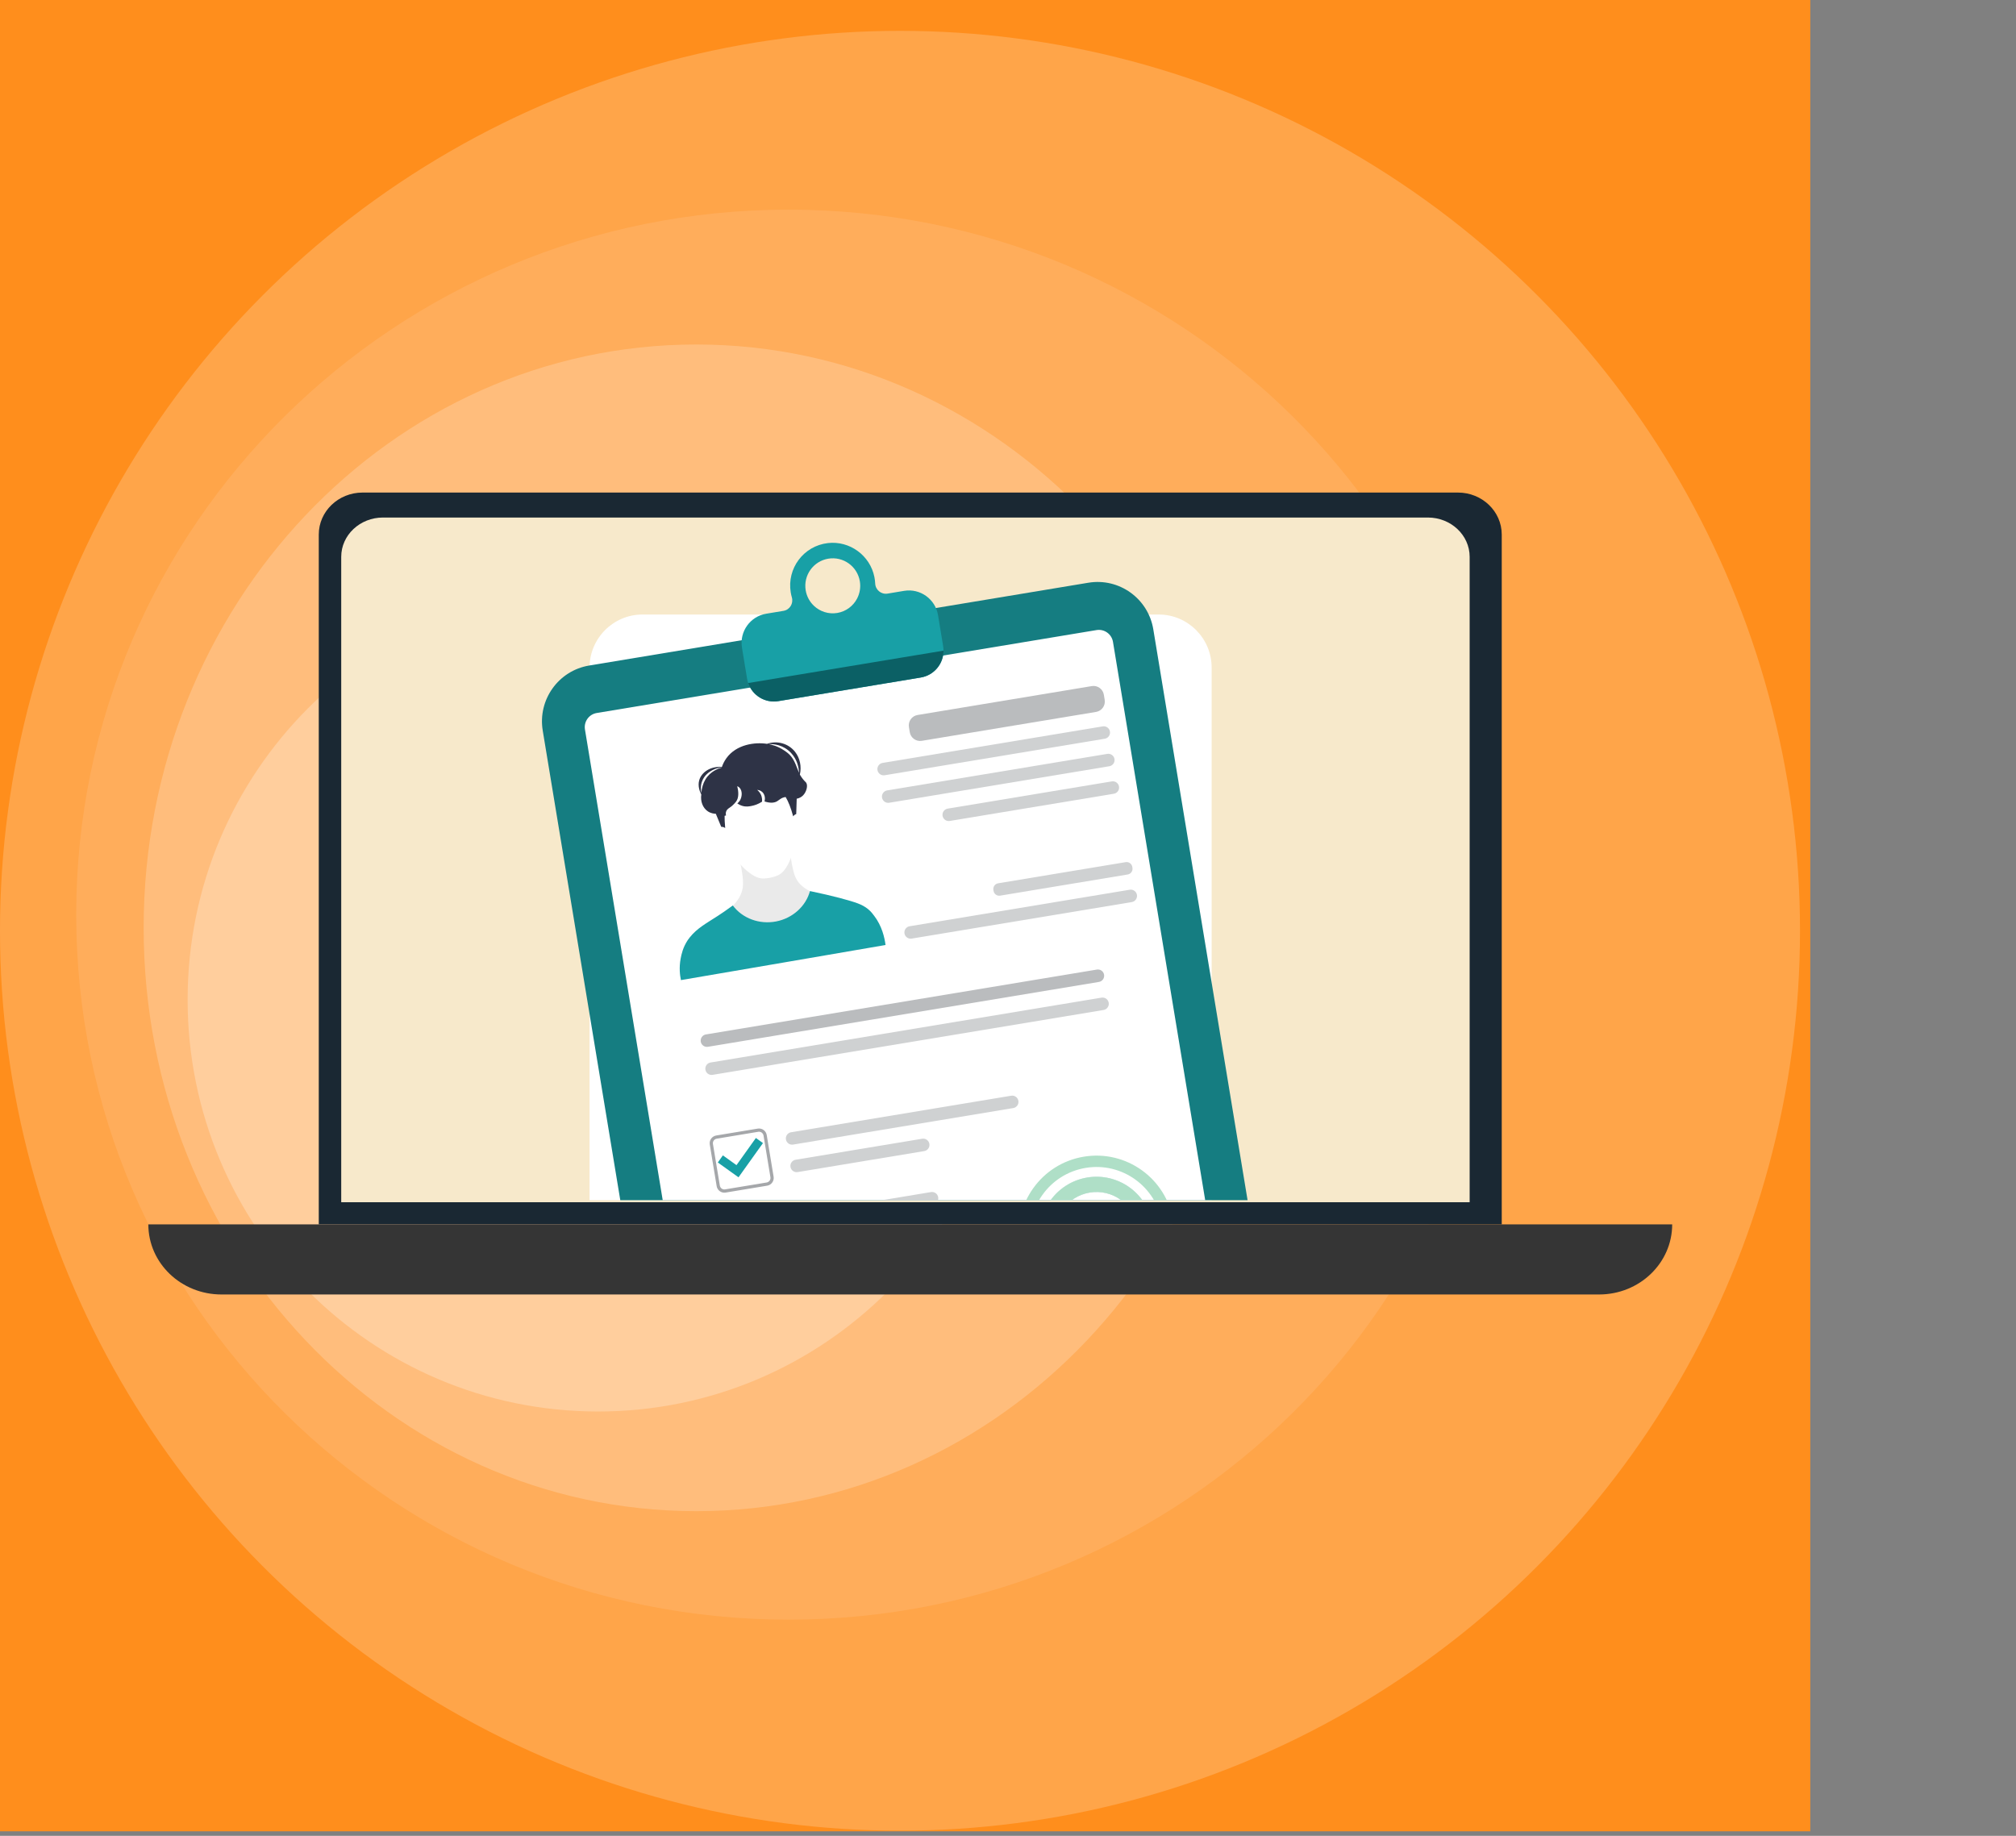
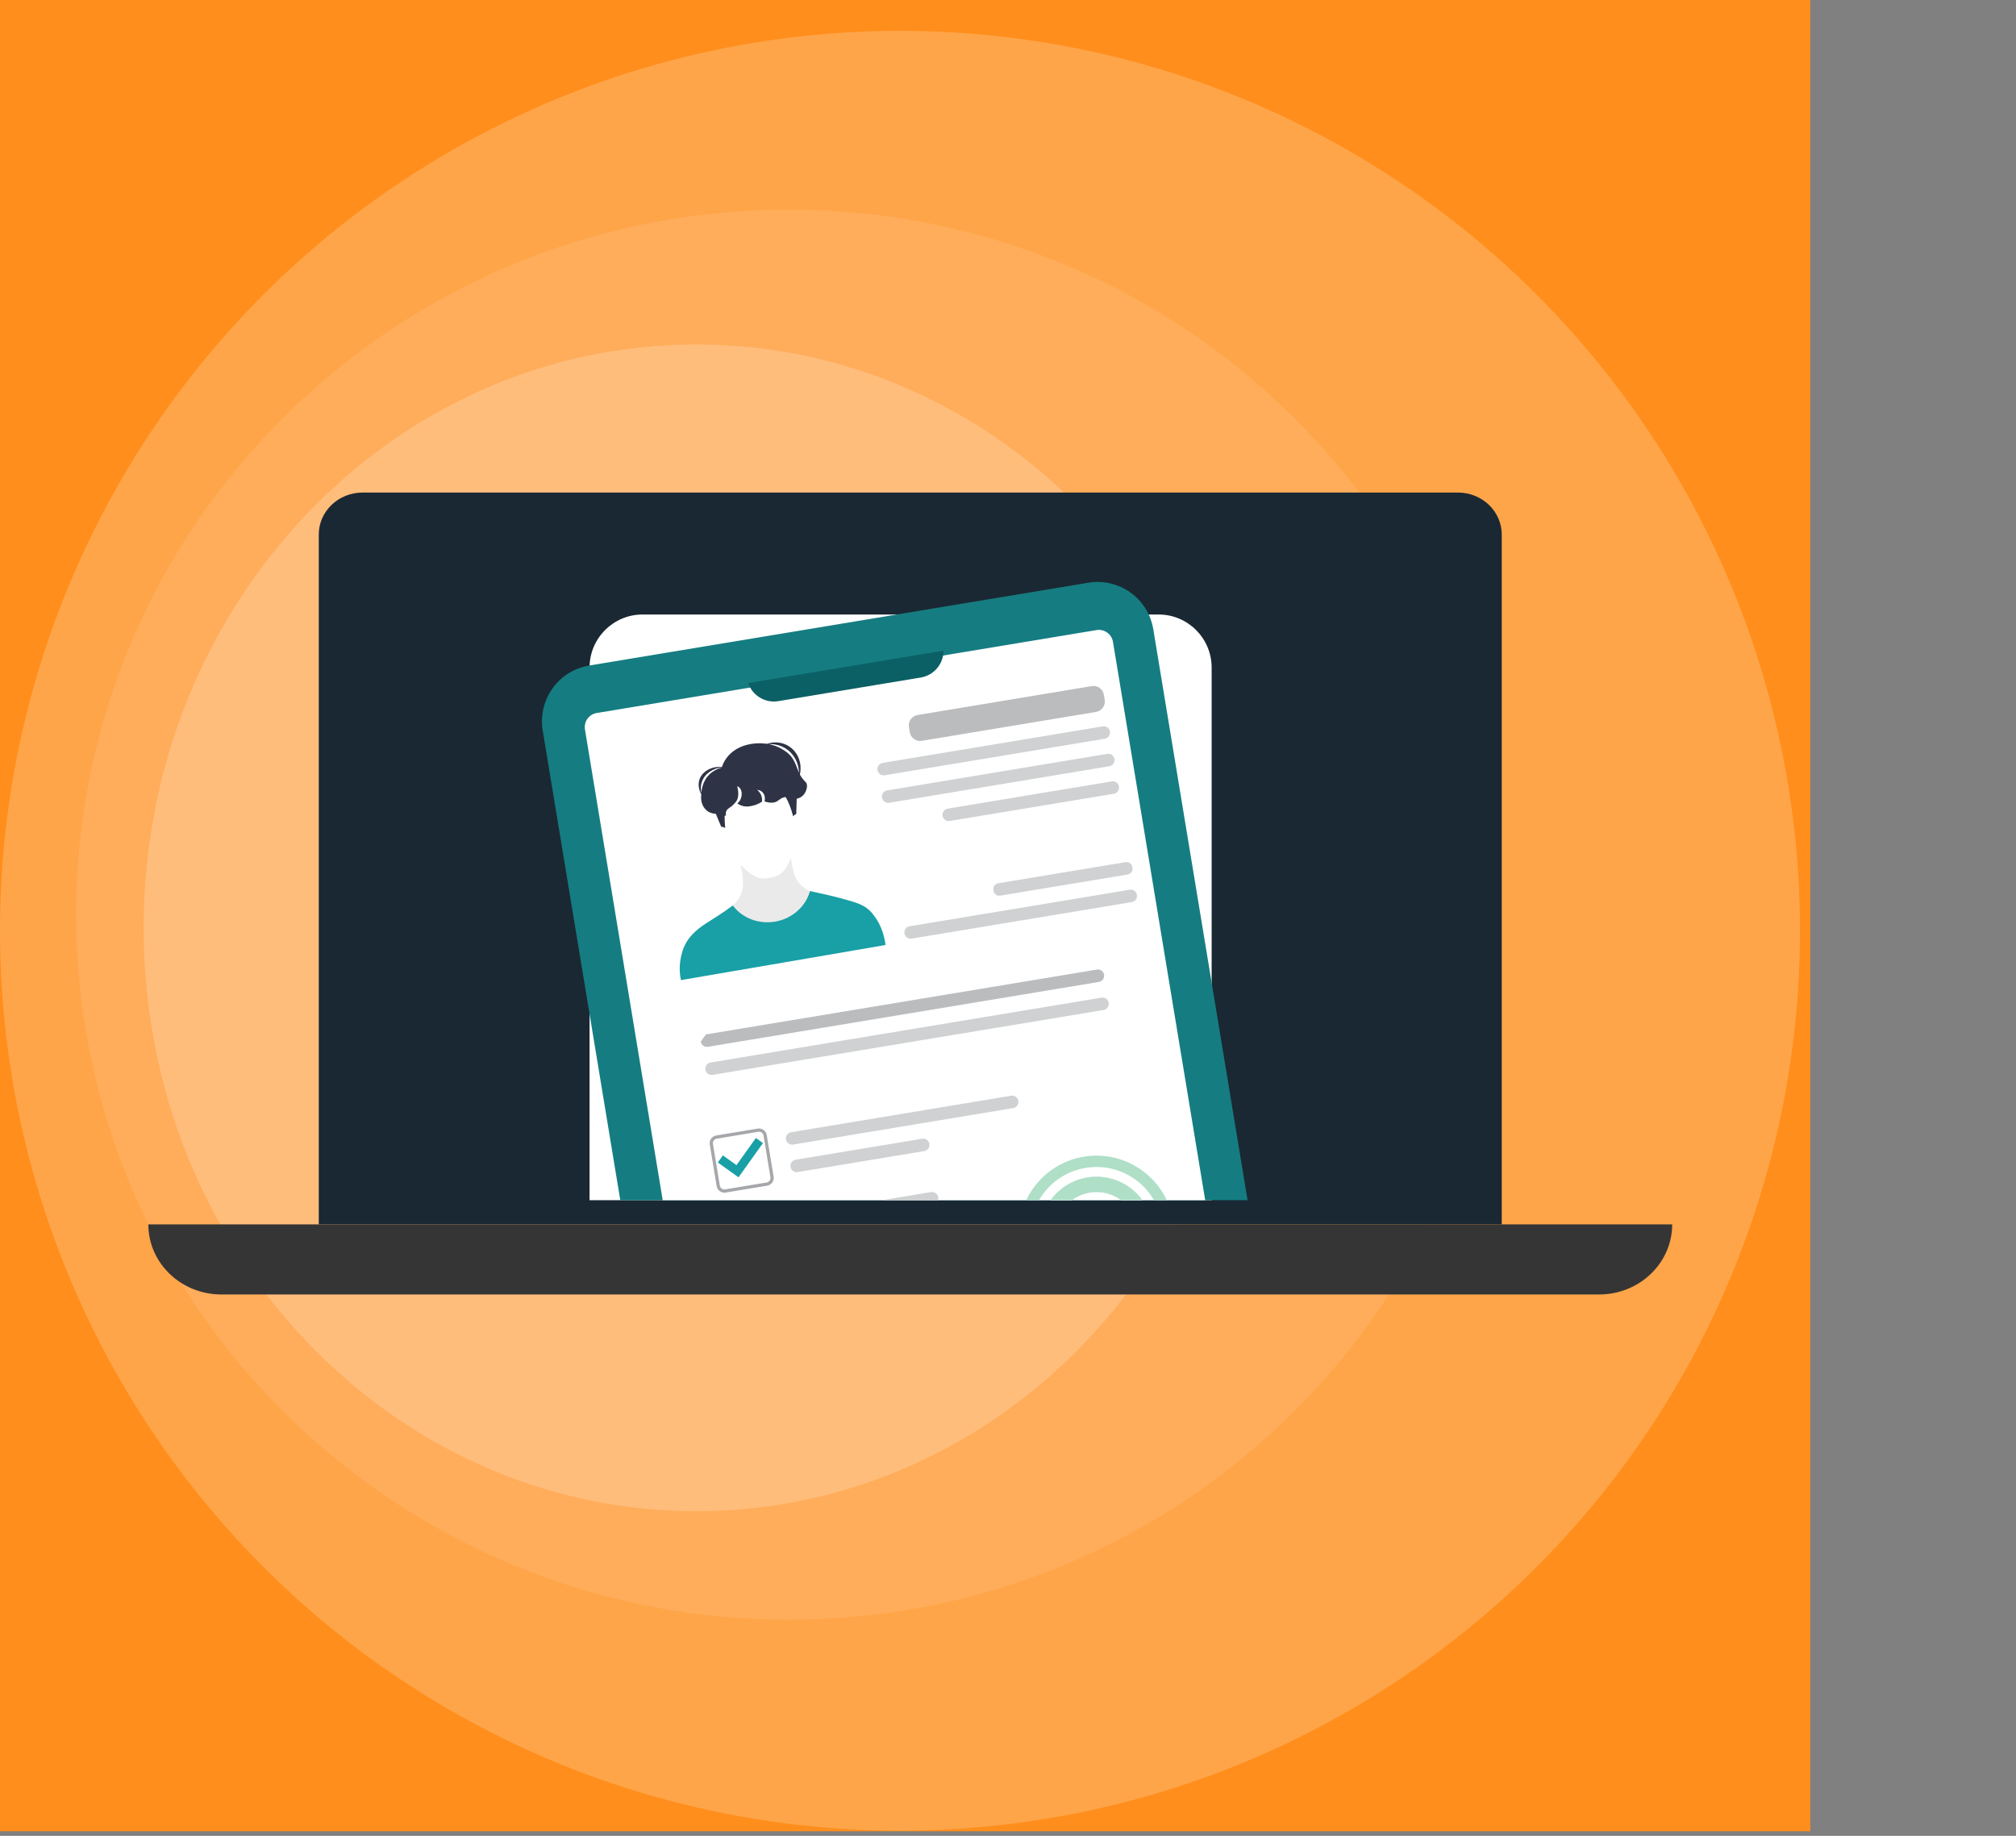
<svg xmlns="http://www.w3.org/2000/svg" width="392" height="357" viewBox="0 0 392 357" fill="none">
  <rect x="0" y="0" width="392" height="357" fill="#808080" stroke="none" />
  <rect width="352" height="356.122" fill="#FF8E1C" />
  <path opacity="0.5" d="M291.857 177.865C291.857 253.579 229.84 314.958 153.339 314.958C76.837 314.958 14.821 253.579 14.821 177.865C14.821 102.151 76.837 40.772 153.339 40.772C229.84 40.772 291.857 102.151 291.857 177.865Z" fill="white" fill-opacity="0.2" />
  <circle opacity="0.2" cx="175" cy="181" r="175" fill="white" />
  <path opacity="0.2" d="M242.834 180.43C242.834 243.079 194.726 293.866 135.383 293.866C76.039 293.866 27.932 243.079 27.932 180.43C27.932 117.781 76.039 66.993 135.383 66.993C194.726 66.993 242.834 117.781 242.834 180.43Z" fill="white" />
-   <path opacity="0.5" d="M196.091 194.396C196.091 238.628 160.361 274.485 116.287 274.485C72.212 274.485 36.482 238.628 36.482 194.396C36.482 150.163 72.212 114.306 116.287 114.306C160.361 114.306 196.091 150.163 196.091 194.396Z" fill="white" fill-opacity="0.5" />
  <path d="M292.006 238.096V103.952C292.006 99.443 288.192 95.784 283.492 95.784H70.497C65.796 95.784 61.983 99.443 61.983 103.952V238.1H292.002L292.006 238.096Z" fill="#1A2833" />
-   <path d="M285.765 233.786V108.282C285.765 104.063 282.127 100.64 277.643 100.64H74.471C69.987 100.64 66.349 104.063 66.349 108.282V233.79H285.761L285.765 233.786Z" fill="#F7E9CB" />
  <path d="M310.938 251.727H43.052C35.206 251.727 28.842 245.622 28.842 238.096H325.148C325.148 245.622 318.784 251.727 310.938 251.727Z" fill="#353535" />
  <g clip-path="url(#clip0_596_309)">
    <path d="M225.299 281.233H124.931C119.254 281.233 114.634 276.604 114.634 270.913V129.821C114.634 124.131 119.252 119.5 124.931 119.5H225.299C230.976 119.5 235.597 124.129 235.597 129.821V270.913C235.597 276.602 230.978 281.233 225.299 281.233Z" fill="white" />
    <path d="M237.875 272.261L140.817 288.359C134.834 289.351 129.182 285.295 128.192 279.301L105.532 142.071C104.542 136.075 108.589 130.41 114.57 129.418L211.628 113.319C217.611 112.327 223.263 116.384 224.253 122.378L246.913 259.607C247.903 265.604 243.856 271.269 237.875 272.261Z" fill="#157D81" />
    <path d="M213.214 122.527L116.031 138.652C114.516 138.903 113.491 140.338 113.742 141.856L136.035 276.822C136.286 278.34 137.718 279.367 139.233 279.116L236.416 262.991C237.931 262.74 238.956 261.305 238.705 259.787L216.412 124.821C216.161 123.303 214.73 122.276 213.214 122.527Z" fill="white" />
    <path d="M212.294 133.419L178.413 139.04C177.302 139.225 176.551 140.277 176.735 141.39L176.898 142.381C177.082 143.494 178.132 144.247 179.242 144.062L213.123 138.441C214.234 138.257 214.985 137.205 214.801 136.092L214.638 135.101C214.454 133.988 213.405 133.235 212.294 133.419Z" fill="#BABCBE" />
    <path d="M171.62 148.355L214.425 141.253C215.087 141.143 215.712 141.592 215.822 142.256C215.932 142.919 215.484 143.546 214.821 143.656L172.017 150.758C171.354 150.868 170.729 150.419 170.619 149.756C170.509 149.092 170.957 148.465 171.62 148.355Z" fill="#CFD1D2" />
    <path d="M172.504 153.703L215.309 146.601C215.971 146.491 216.596 146.939 216.706 147.603C216.816 148.267 216.368 148.894 215.706 149.004L172.901 156.106C172.238 156.216 171.613 155.767 171.503 155.103C171.394 154.44 171.841 153.813 172.504 153.703Z" fill="#CFD1D2" />
    <path d="M218.879 167.655L194.081 171.769C193.47 171.871 193.056 172.45 193.158 173.062L193.188 173.244C193.289 173.857 193.867 174.271 194.478 174.17L219.275 170.056C219.887 169.954 220.3 169.375 220.199 168.762L220.169 168.581C220.068 167.968 219.49 167.553 218.879 167.655Z" fill="#CFD1D2" />
    <path d="M219.673 173.019L176.87 180.121C176.208 180.231 175.76 180.857 175.87 181.52C175.979 182.183 176.605 182.632 177.267 182.522L220.07 175.42C220.732 175.31 221.18 174.683 221.07 174.021C220.961 173.358 220.335 172.909 219.673 173.019Z" fill="#CFD1D2" />
    <path d="M155.1 227.926L179.714 223.843C180.376 223.733 180.824 223.106 180.714 222.443C180.605 221.78 179.979 221.332 179.317 221.442L154.703 225.526C154.041 225.636 153.593 226.262 153.703 226.925C153.812 227.588 154.438 228.036 155.1 227.926Z" fill="#CFD1D2" />
    <path d="M156.812 238.298L181.425 234.214C182.088 234.105 182.535 233.478 182.426 232.815C182.316 232.152 181.691 231.704 181.029 231.814L156.415 235.898C155.753 236.007 155.305 236.634 155.415 237.297C155.524 237.96 156.15 238.408 156.812 238.298Z" fill="#CFD1D2" />
    <path d="M154.217 222.579L197.02 215.477C197.682 215.368 198.13 214.741 198.02 214.078C197.911 213.415 197.285 212.967 196.623 213.077L153.821 220.179C153.158 220.288 152.71 220.915 152.82 221.578C152.929 222.241 153.555 222.689 154.217 222.579Z" fill="#CFD1D2" />
-     <path d="M137.259 201.159L213.285 188.545C213.947 188.435 214.573 188.884 214.682 189.548C214.792 190.211 214.344 190.838 213.682 190.948L137.656 203.562C136.994 203.672 136.368 203.223 136.259 202.56C136.149 201.896 136.597 201.269 137.259 201.159Z" fill="#BABCBE" />
+     <path d="M137.259 201.159L213.285 188.545C213.947 188.435 214.573 188.884 214.682 189.548C214.792 190.211 214.344 190.838 213.682 190.948L137.656 203.562C136.994 203.672 136.368 203.223 136.259 202.56Z" fill="#BABCBE" />
    <path d="M214.187 194.004L138.163 206.617C137.501 206.727 137.053 207.354 137.163 208.017C137.272 208.68 137.898 209.128 138.56 209.018L214.584 196.404C215.246 196.295 215.694 195.668 215.584 195.005C215.475 194.342 214.849 193.894 214.187 194.004Z" fill="#CFD1D2" />
    <path d="M216.189 151.951L184.278 157.246C183.616 157.356 183.168 157.982 183.278 158.645C183.387 159.308 184.013 159.756 184.675 159.646L216.586 154.352C217.248 154.242 217.696 153.615 217.586 152.952C217.477 152.289 216.851 151.841 216.189 151.951Z" fill="#CFD1D2" />
    <path d="M149.174 230.571L141.094 231.911C140.268 232.049 139.487 231.487 139.35 230.659L138.012 222.561C137.875 221.733 138.436 220.95 139.261 220.812L147.342 219.472C148.167 219.334 148.949 219.897 149.086 220.724L150.424 228.822C150.561 229.65 150 230.433 149.174 230.571ZM139.362 221.431C138.877 221.512 138.548 221.971 138.629 222.458L139.967 230.556C140.048 231.042 140.506 231.371 140.991 231.29L149.071 229.949C149.556 229.868 149.885 229.409 149.804 228.923L148.466 220.825C148.385 220.339 147.927 220.01 147.442 220.091L139.362 221.431Z" fill="#A5A7AA" />
    <path d="M146.976 221.296L143.206 226.576L140.56 224.678L139.575 226.058L142.221 227.956L143.598 228.943L144.583 227.563L148.353 222.286L146.976 221.296Z" fill="#18A0A6" />
    <path d="M211.407 228.987C205.402 229.984 201.338 235.671 202.332 241.689C203.327 247.708 209.001 251.779 215.006 250.782C221.011 249.785 225.074 244.098 224.081 238.08C223.087 232.061 217.412 227.988 211.407 228.984V228.987ZM214.526 247.863C210.131 248.592 205.978 245.611 205.25 241.206C204.523 236.8 207.497 232.638 211.892 231.909C216.288 231.18 220.441 234.161 221.168 238.566C221.896 242.971 218.922 247.133 214.526 247.863Z" fill="#DAECED" />
    <path d="M210.738 224.93C202.497 226.298 196.923 234.102 198.285 242.362C199.65 250.623 207.433 256.209 215.678 254.844C223.92 253.476 229.493 245.672 228.131 237.412C226.767 229.151 218.98 223.565 210.738 224.93ZM215.318 252.656C208.279 253.822 201.629 249.051 200.465 241.996C199.302 234.942 204.062 228.277 211.101 227.111C218.138 225.945 224.789 230.716 225.953 237.77C227.117 244.823 222.357 251.489 215.318 252.656Z" fill="#AFDFC7" />
    <path d="M211.407 228.987C205.402 229.984 201.338 235.671 202.332 241.689C203.327 247.708 209.001 251.779 215.006 250.782C221.011 249.785 225.074 244.098 224.081 238.08C223.087 232.061 217.412 227.988 211.407 228.984V228.987ZM214.526 247.863C210.131 248.592 205.978 245.611 205.25 241.206C204.523 236.8 207.497 232.638 211.892 231.909C216.288 231.18 220.441 234.161 221.168 238.566C221.896 242.971 218.922 247.133 214.526 247.863Z" fill="#DAECED" />
    <path d="M211.407 228.987C205.402 229.984 201.338 235.671 202.332 241.689C203.327 247.708 209.001 251.779 215.006 250.782C221.011 249.785 225.074 244.098 224.081 238.08C223.087 232.061 217.412 227.988 211.407 228.984V228.987ZM214.526 247.863C210.131 248.592 205.978 245.611 205.25 241.206C204.523 236.8 207.497 232.638 211.892 231.909C216.288 231.18 220.441 234.161 221.168 238.566C221.896 242.971 218.922 247.133 214.526 247.863Z" fill="#AFDFC7" />
-     <path d="M183.391 125.661L182.397 119.633C181.88 116.502 178.927 114.38 175.804 114.898L172.579 115.434C171.352 115.637 170.235 114.717 170.176 113.472C170.156 113.059 170.107 112.642 170.024 112.222C169.191 108.016 165.219 105.113 160.969 105.609C156.242 106.159 152.986 110.545 153.753 115.195C153.807 115.527 153.881 115.849 153.971 116.16C154.317 117.354 153.567 118.587 152.344 118.788L148.993 119.343C145.869 119.861 143.755 122.82 144.272 125.953L145.266 131.981C145.313 132.271 145.386 132.551 145.477 132.821C146.293 135.237 148.755 136.772 151.345 136.342L179.035 131.748C181.625 131.318 183.465 129.069 183.46 126.52C183.46 126.236 183.438 125.948 183.389 125.656L183.391 125.661ZM161.054 108.642C163.965 108.158 166.711 110.132 167.192 113.044C167.39 114.248 167.172 115.419 166.645 116.421C165.893 117.845 164.509 118.913 162.799 119.198C161.091 119.48 159.437 118.918 158.266 117.811C157.445 117.035 156.862 115.996 156.661 114.793C156.181 111.878 158.149 109.123 161.054 108.642Z" fill="#18A0A6" />
    <path d="M183.462 126.525C183.467 129.074 181.63 131.323 179.038 131.753L151.347 136.347C148.758 136.777 146.295 135.242 145.479 132.826L183.462 126.525Z" fill="#0B6065" />
    <g clip-path="url(#clip1_596_309)">
      <path d="M143.331 165.949C143.68 166.849 144.111 168.185 144.324 169.854C144.42 170.603 144.558 171.688 144.422 172.628C144.014 175.465 141.055 177.496 139.706 178.308C143.69 179.926 147.674 181.546 151.658 183.164C154.842 180.286 158.029 177.407 161.214 174.529C159.453 174.187 155.989 173.261 154.756 170.779C154.39 170.041 154.2 169.124 154.002 168.16C153.649 166.457 153.575 165.01 153.573 164.002C150.16 164.651 146.747 165.3 143.331 165.947L143.331 165.949Z" fill="#EAEAEA" />
      <path d="M169.962 178.073C169.752 177.801 169.423 177.309 168.813 176.808C168.199 176.304 167.542 175.957 166.777 175.669C165.338 175.128 161.991 174.211 157.495 173.28C156.689 176.251 154.115 178.562 150.922 179.185C147.678 179.82 144.362 178.598 142.493 176.082C141.249 177 140.213 177.691 139.523 178.138C137.323 179.564 135.57 180.486 134.145 182.259C133.931 182.525 133.785 182.735 133.753 182.781C132.784 184.22 132.504 185.6 132.355 186.376C132.014 188.177 132.208 189.677 132.406 190.593C138.213 189.602 146.491 188.184 152.298 187.187C158.104 186.191 166.382 184.768 172.188 183.767C172.001 182.326 171.492 180.054 169.965 178.072L169.962 178.073Z" fill="#18A0A6" />
      <path d="M140.732 162.833C140.681 163.241 140.959 163.893 141.19 163.886C141.338 163.881 141.472 163.605 141.434 163.225C141.401 162.882 141.243 162.594 141.076 162.519C140.912 162.443 140.76 162.588 140.73 162.836L140.732 162.833Z" fill="url(#paint0_linear_596_309)" />
      <path d="M156.316 159.257C156.051 158.55 155.369 158.098 154.8 158.312C154.722 156.486 154.418 154.788 153.389 153.057C152.788 152.049 151.884 150.529 149.996 149.736C147.529 148.699 144.658 149.437 142.797 150.835C141.154 152.069 140.518 153.651 140.269 154.29C139.394 156.547 139.723 158.686 140.372 160.798C139.741 160.747 139.218 161.415 139.205 162.193C139.179 163.729 141.131 165.834 141.82 165.309C141.893 165.254 141.951 165.165 141.996 165.059C142.788 166.674 143.546 167.61 143.881 168.005C144.089 168.252 146.318 170.807 148.294 170.835C148.878 170.843 149.523 170.735 149.523 170.735C149.523 170.735 150.476 170.576 151.274 170.217C152.91 169.482 153.771 166.947 154.073 166.001C154.243 165.464 154.533 164.454 154.697 162.94C154.76 162.998 154.825 163.042 154.895 163.065C155.72 163.331 156.858 160.695 156.321 159.256L156.316 159.257Z" fill="white" />
      <path d="M156.742 152.186C156.668 152.078 156.628 152.082 156.376 151.804C156.376 151.804 156.012 151.402 155.674 150.874C155.623 150.794 155.577 150.703 155.532 150.615C155.882 149.07 155.556 147.435 154.606 146.217C153.332 144.586 151.136 143.952 149.138 144.649C146.786 144.282 143.196 144.754 141.257 147.424C140.777 148.084 140.513 148.718 140.365 149.15C138.221 148.963 136.416 150.126 135.961 151.723C135.641 152.851 136.065 153.928 136.362 154.501C136.168 155.823 136.64 157.088 137.604 157.754C138.19 158.159 138.809 158.239 139.187 158.25L140.241 160.795C140.328 160.788 140.419 160.787 140.509 160.802C140.691 160.832 140.858 160.909 141.01 161.019C140.917 160.002 140.885 159.23 140.895 158.642C140.988 158.626 141.081 158.607 141.172 158.579C141.12 158.353 141.087 158.028 141.232 157.71C141.409 157.318 141.718 157.179 142.249 156.79C142.249 156.79 142.736 156.381 143.106 155.91C143.729 155.119 143.598 153.855 143.353 152.879C143.562 152.967 143.708 153.086 143.81 153.195C144.387 153.811 144.313 154.968 143.854 155.699C143.695 155.948 143.513 156.121 143.368 156.232C143.58 156.382 143.913 156.588 144.356 156.716C145.102 156.935 145.719 156.814 146.257 156.699C146.704 156.604 147.403 156.398 148.169 155.9C148.195 155.669 148.234 155.071 147.911 154.439C147.694 154.014 147.405 153.75 147.227 153.612C147.395 153.618 147.833 153.662 148.204 154.002C148.673 154.43 148.848 155.155 148.655 155.852C149.923 156.261 150.663 156.076 151.109 155.81C151.527 155.562 151.977 155.068 152.766 154.995C153.284 155.864 153.783 157.072 154.228 158.751C154.335 158.599 154.464 158.468 154.628 158.382C154.691 158.349 154.757 158.324 154.822 158.306C154.846 157.503 154.877 156.498 154.915 155.321C155.391 155.23 155.825 155.011 156.159 154.666C156.818 153.984 157.142 152.757 156.744 152.186L156.742 152.186ZM136.377 154.205C136.26 153.667 136.194 152.905 136.463 152.078C136.924 150.663 138.047 150.036 138.467 149.799C139.155 149.414 139.821 149.282 140.328 149.243C140.325 149.251 140.321 149.262 140.318 149.27C139.735 149.43 138.126 149.967 137.162 151.577C136.701 152.346 136.438 153.28 136.375 154.206L136.377 154.205ZM155.365 150.273C154.957 149.355 154.632 148.135 153.877 147.158C153.421 146.569 152.956 146.257 152.426 145.901C151.198 145.078 150.042 144.807 149.426 144.695C150.382 144.653 152.321 144.802 153.839 146.449C155.035 147.747 155.322 149.274 155.367 150.272L155.365 150.273Z" fill="#2E3346" />
    </g>
  </g>
  <defs>
    <linearGradient id="paint0_linear_596_309" x1="85.329" y1="197.293" x2="84.622" y2="197.243" gradientUnits="userSpaceOnUse">
      <stop stop-color="#F18D62" />
      <stop offset="0.42" stop-color="#F18F65" />
      <stop offset="0.78" stop-color="#F39870" />
      <stop offset="0.82" stop-color="#F49A72" />
    </linearGradient>
    <clipPath id="clip0_596_309">
      <rect width="141.68" height="127.838" fill="white" transform="translate(105.382 105.555)" />
    </clipPath>
    <clipPath id="clip1_596_309">
      <rect width="40.383" height="42.961" fill="white" transform="translate(125.131 148.26) rotate(-9.737)" />
    </clipPath>
  </defs>
</svg>